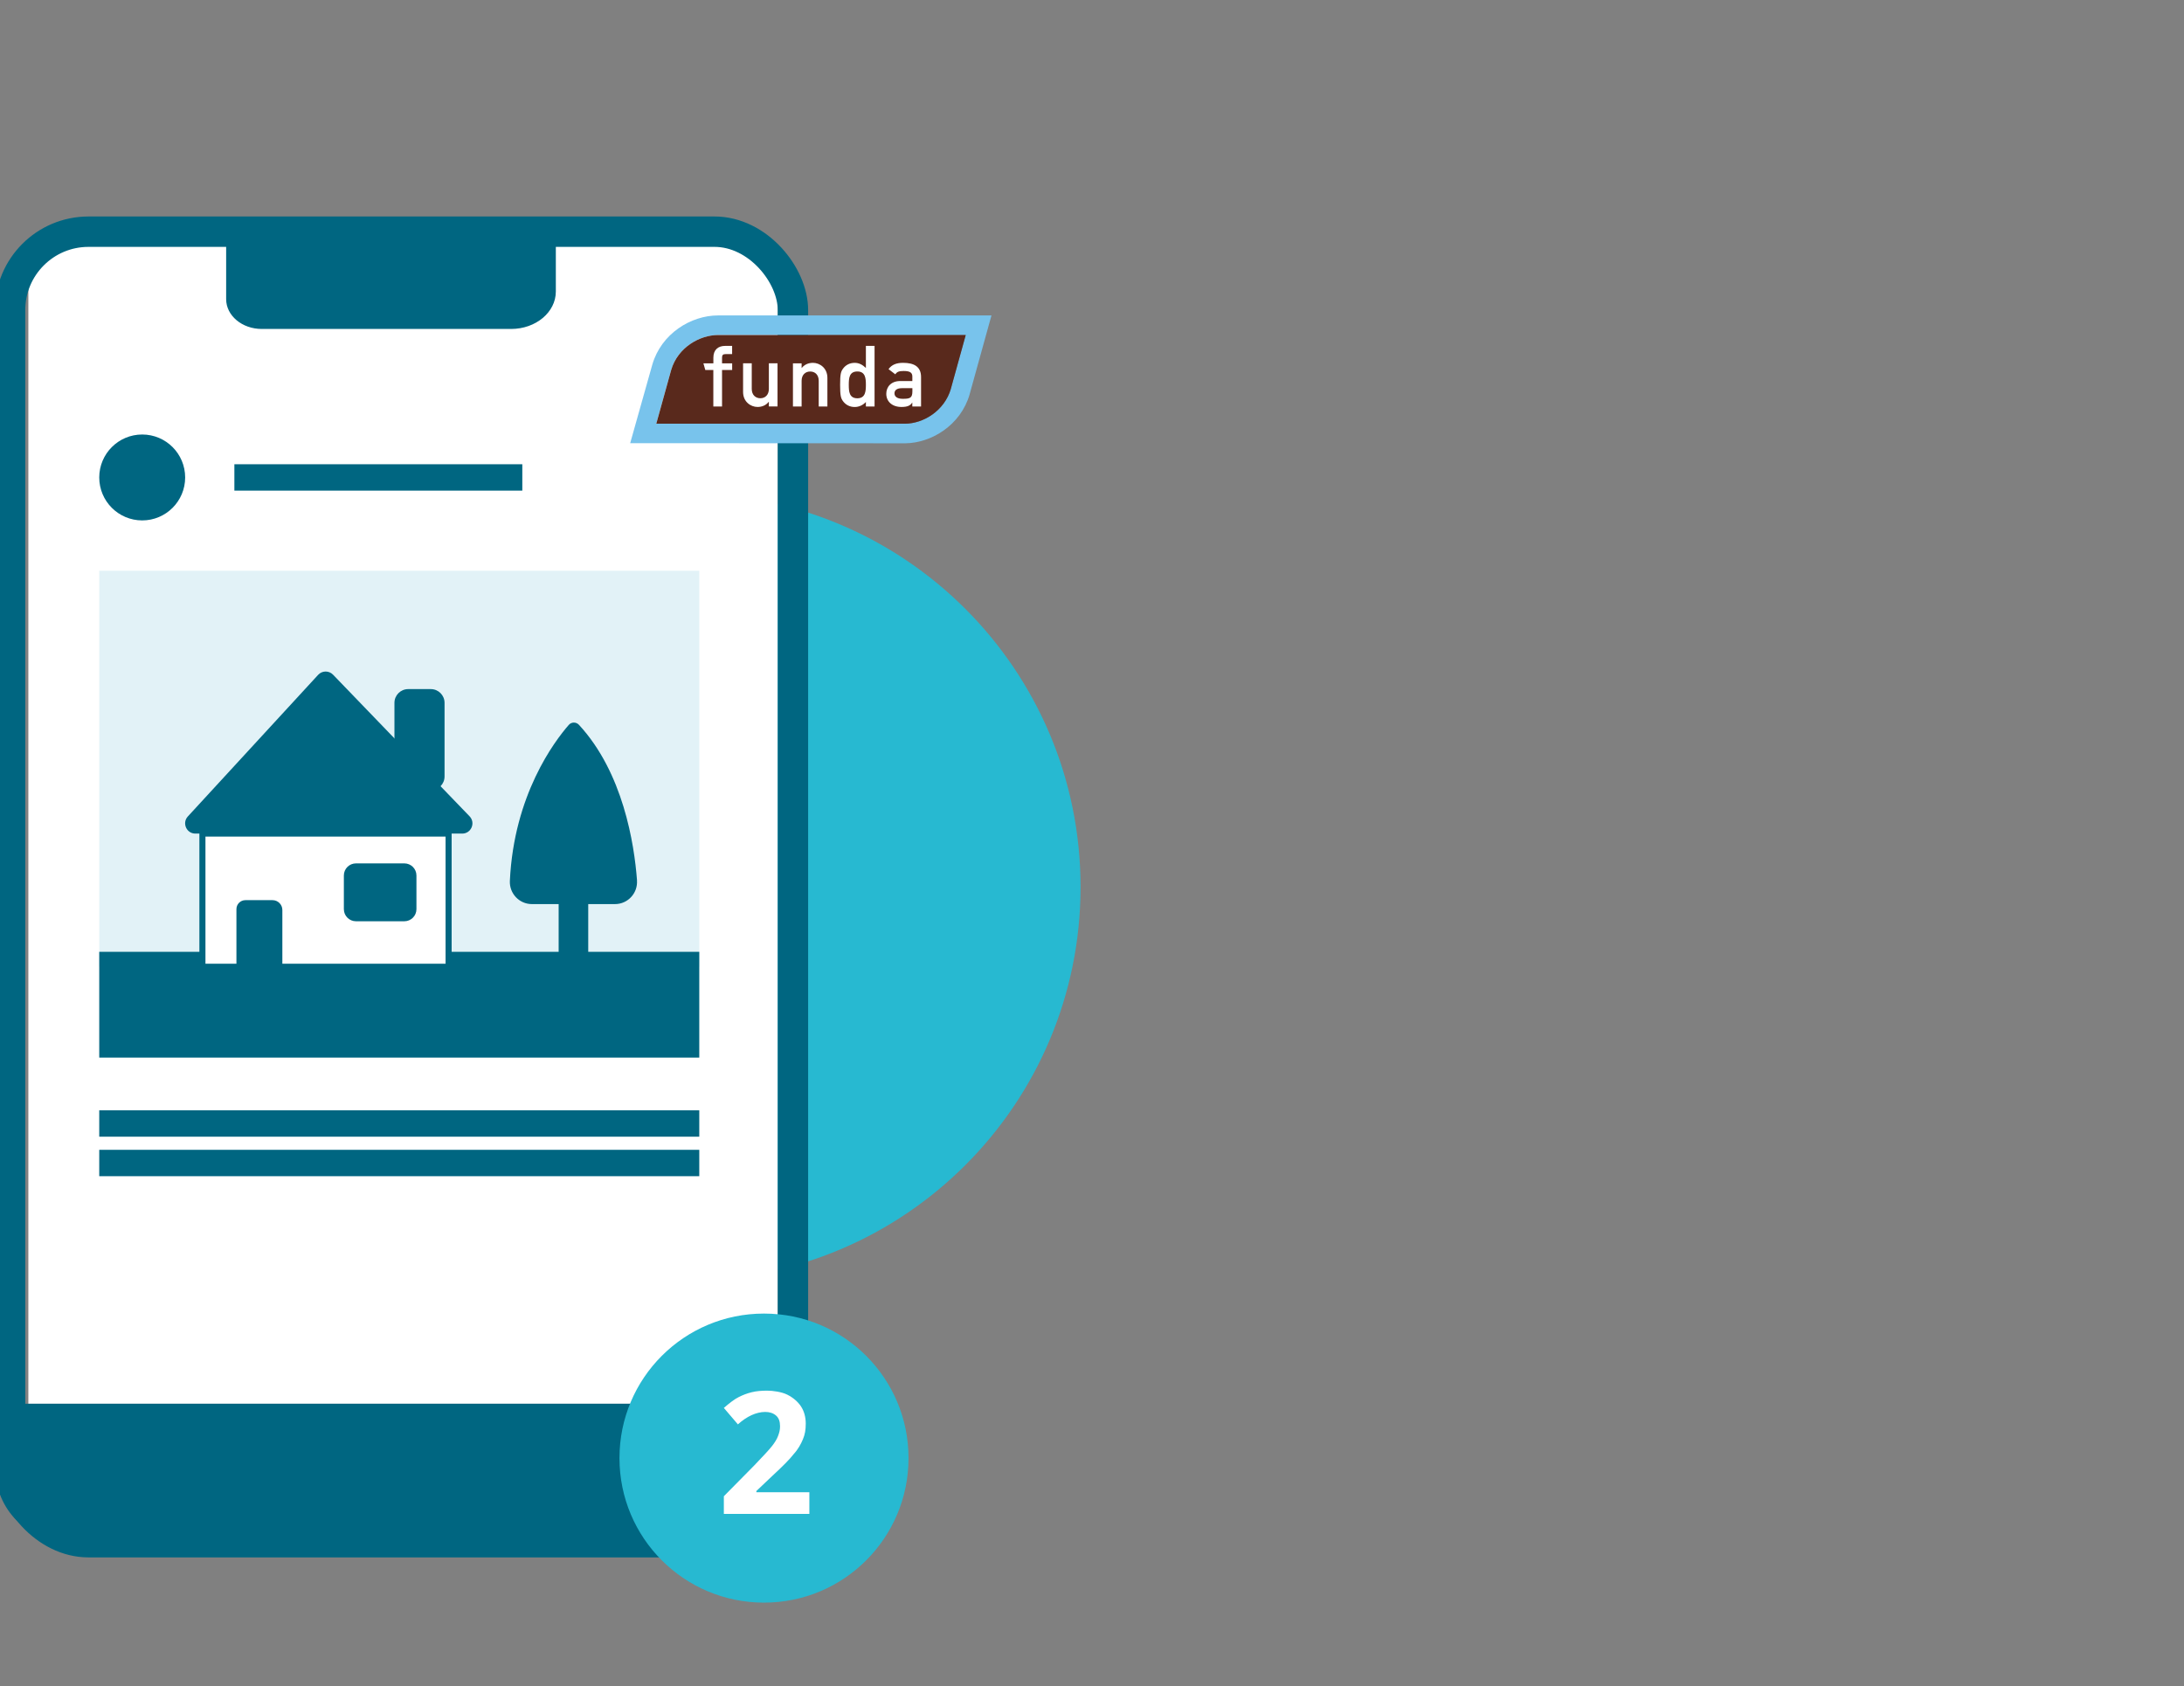
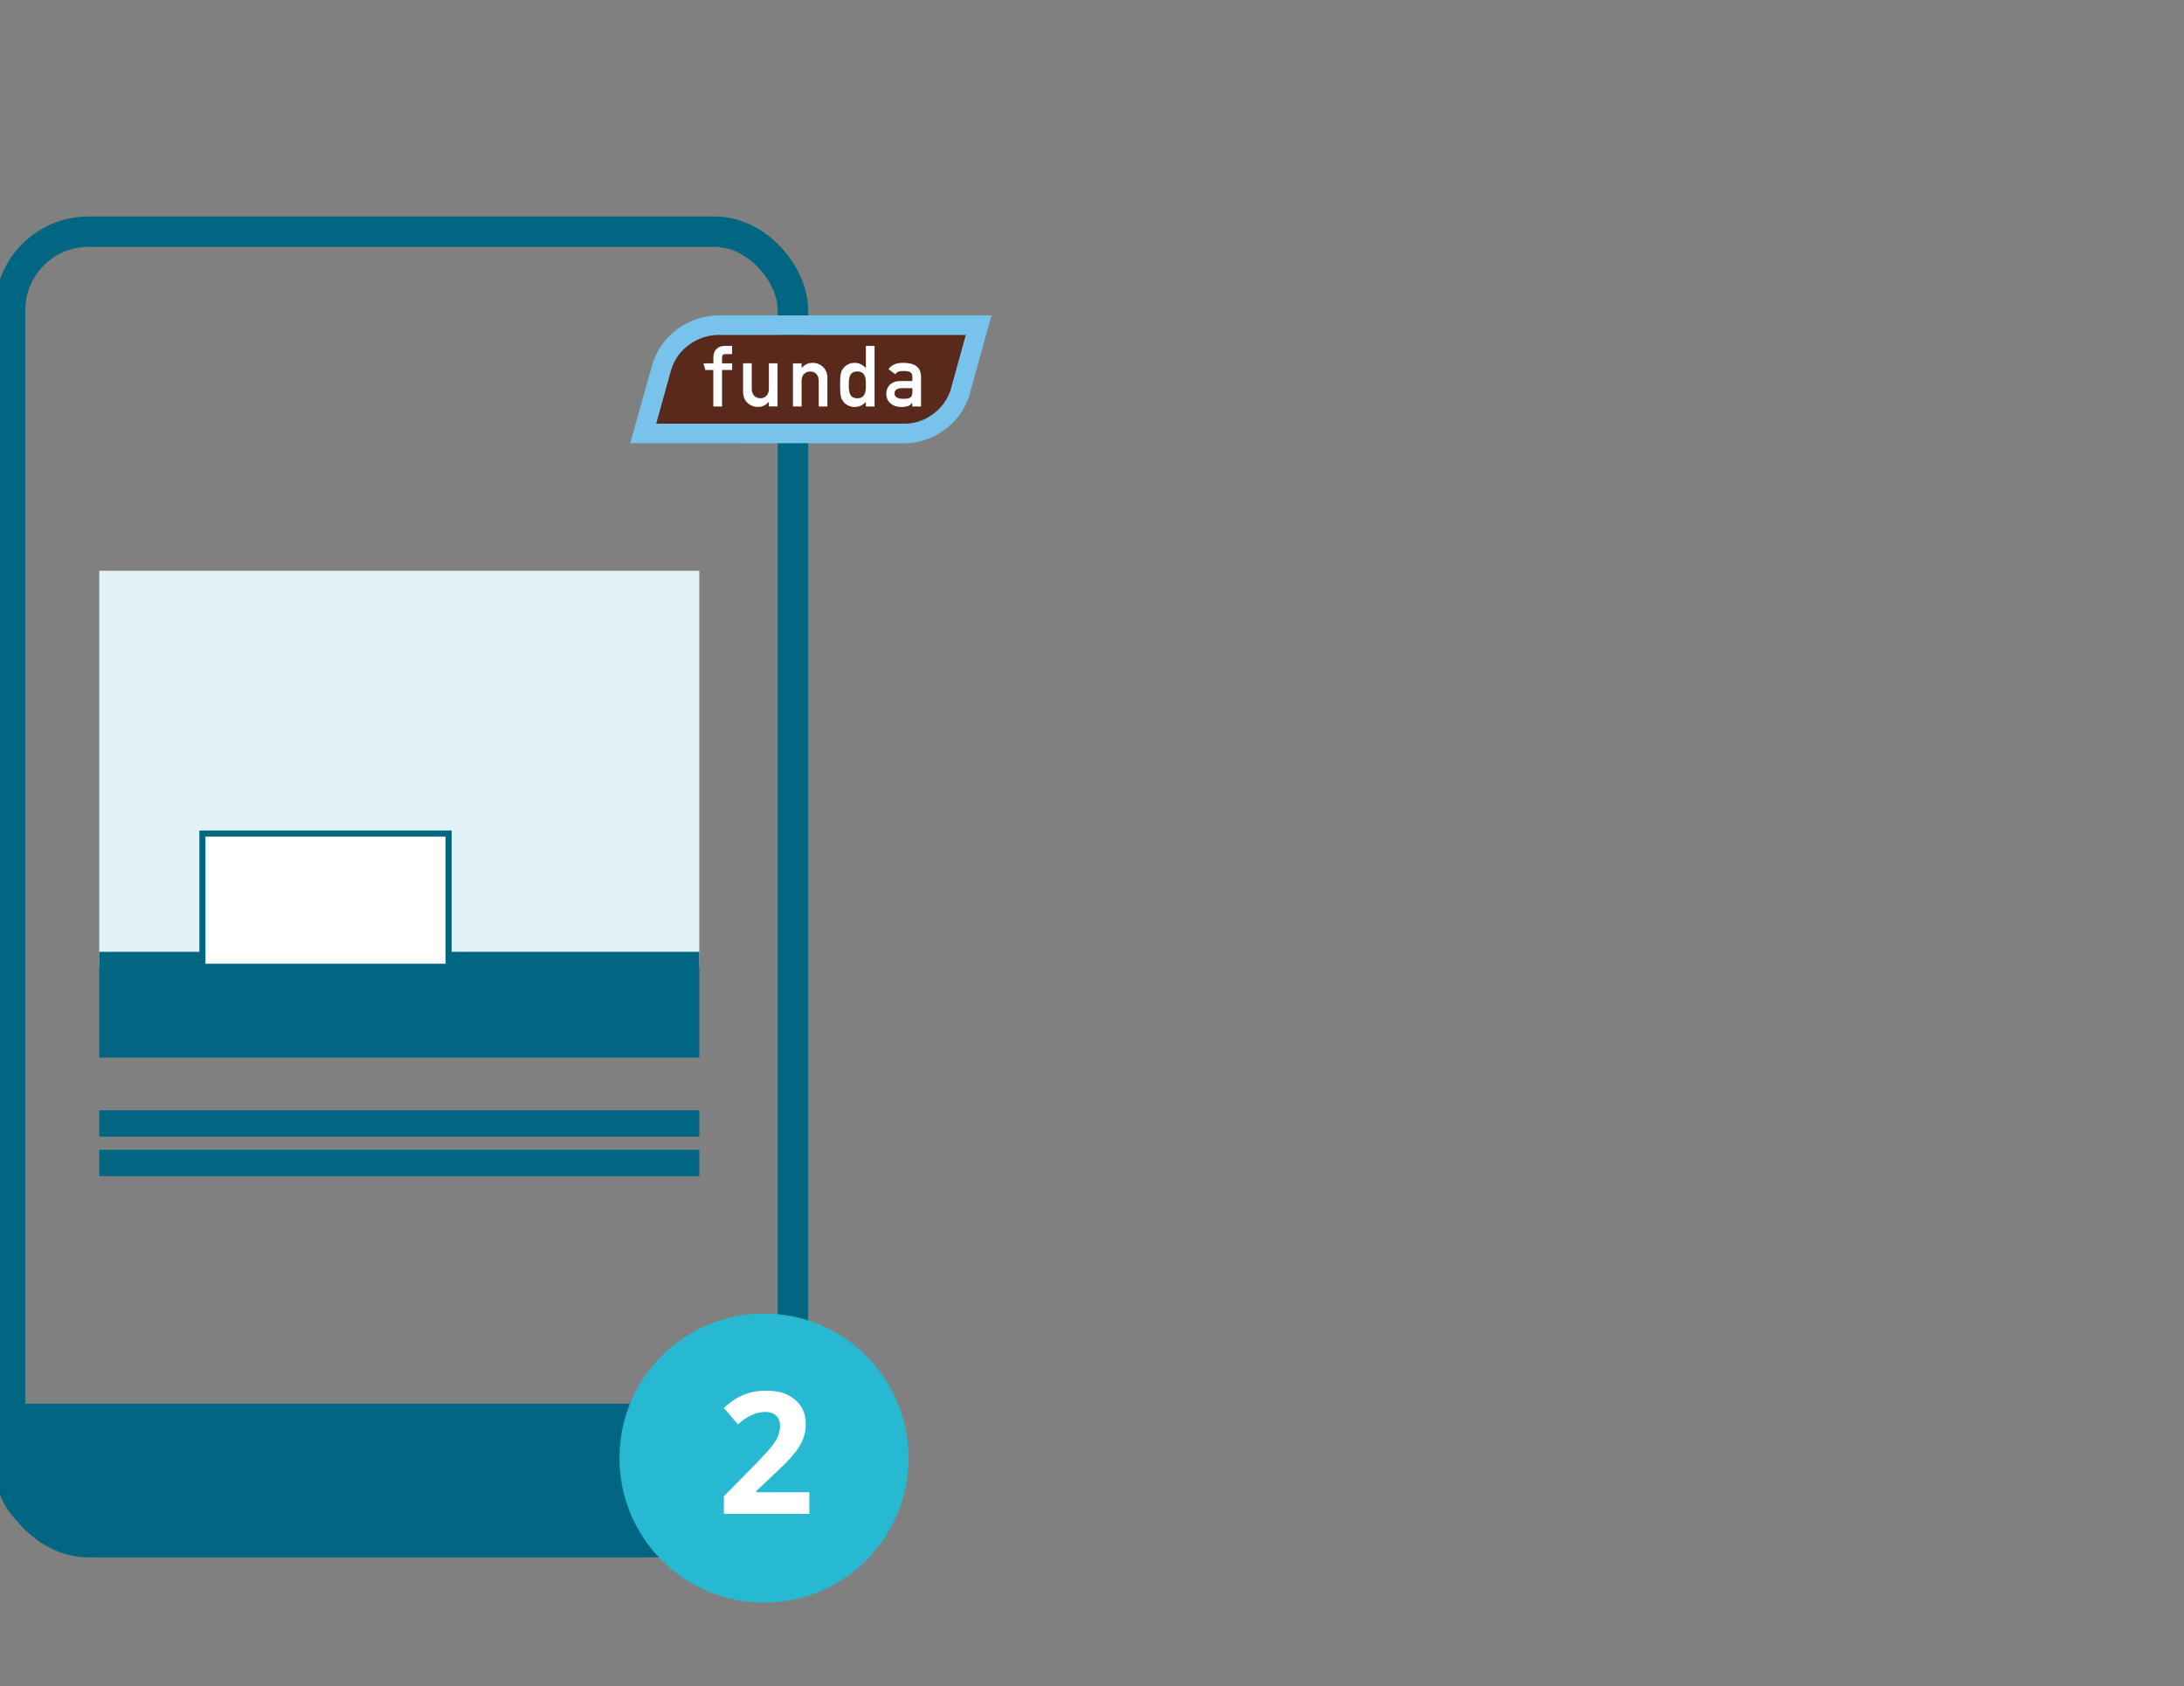
<svg xmlns="http://www.w3.org/2000/svg" id="Laag_1" version="1.1" viewBox="0 0 544 420">
  <rect x="0" y="0" width="544" height="420" fill="#808080" stroke="none" />
  <defs>
    <style>
      .st0, .st1, .st2 {
        fill: none;
      }

      .st3 {
        fill: #006681;
      }

      .st4 {
        fill: #59291c;
      }

      .st1 {
        stroke-width: 1.51px;
      }

      .st1, .st2 {
        stroke: #006681;
        stroke-miterlimit: 10;
      }

      .st5 {
        isolation: isolate;
      }

      .st6 {
        clip-path: url(#clippath-1);
      }

      .st7 {
        clip-path: url(#clippath-3);
      }

      .st8 {
        clip-path: url(#clippath-4);
      }

      .st9 {
        clip-path: url(#clippath-2);
      }

      .st10 {
        fill: #fff;
      }

      .st11 {
        fill: #27b9d1;
      }

      .st12 {
        fill: #78c3ec;
      }

      .st13 {
        clip-path: url(#clippath);
      }

      .st14 {
        fill: #e2f2f7;
      }

      .st2 {
        stroke-width: 7.57px;
      }
    </style>
    <clipPath id="clippath">
-       <rect class="st0" x="-24.19" y="27.97" width="293.34" height="361.03" />
-     </clipPath>
+       </clipPath>
    <clipPath id="clippath-1">
      <rect class="st0" x="-24.19" y="27.97" width="293.34" height="361.03" />
    </clipPath>
    <clipPath id="clippath-2">
-       <rect class="st0" x="-24.19" y="27.97" width="293.34" height="361.03" />
-     </clipPath>
+       </clipPath>
    <clipPath id="clippath-3">
      <rect class="st0" x="-24.19" y="27.97" width="293.34" height="361.03" />
    </clipPath>
    <clipPath id="clippath-4">
      <rect class="st0" x="-24.19" y="27.97" width="293.34" height="361.03" />
    </clipPath>
  </defs>
  <g>
    <g class="st13">
      <path class="st11" d="M171.18,318.91c54.11,0,97.97-43.86,97.97-97.97s-43.86-97.97-97.97-97.97-97.97,43.86-97.97,97.97,43.86,97.97,97.97,97.97" />
      <path class="st10" d="M183.64,60.05H16.02c-4.95,0-8.96,4.01-8.96,8.96v280.66h186.69V70.16c0-5.58-4.53-10.11-10.11-10.11" />
    </g>
    <rect class="st14" x="24.72" y="142.17" width="149.46" height="98.63" />
    <rect class="st3" x="24.72" y="237.09" width="149.46" height="26.35" />
    <g class="st6">
      <rect class="st2" x="2.51" y="57.71" width="195" height="326.44" rx="19.53" ry="19.53" />
-       <path class="st3" d="M56.33,55.12v19.39c0,4.11,3.97,7.43,8.87,7.43h62.12c6.14,0,11.13-4.17,11.13-9.32v-17.51H56.33Z" />
    </g>
    <rect class="st10" x="50.42" y="207.63" width="61.32" height="33.18" />
    <rect class="st1" x="50.42" y="207.63" width="61.32" height="33.18" />
    <g class="st9">
      <path class="st3" d="M79.25,168.09l-32.46,35.28c-1.5,1.63-.34,4.27,1.87,4.27h66.47c2.24,0,3.39-2.69,1.83-4.31l-34.01-35.28c-1.02-1.05-2.71-1.03-3.7.04" />
-       <path class="st3" d="M58.89,226.45v14.35h11.44v-14.13c0-1.35-1.1-2.45-2.45-2.45h-6.75c-1.24,0-2.24,1-2.24,2.24" />
      <path class="st3" d="M100.71,229.48h-12.04c-1.67,0-3.02-1.35-3.02-3.02v-8.38c0-1.67,1.35-3.02,3.02-3.02h12.04c1.67,0,3.02,1.35,3.02,3.02v8.38c0,1.67-1.35,3.02-3.02,3.02" />
      <path class="st3" d="M101.67,171.65h5.64c1.89,0,3.42,1.53,3.42,3.42v18.35c0,1.89-1.53,3.42-3.42,3.42h-5.64c-1.89,0-3.42-1.53-3.42-3.42v-18.35c0-1.89,1.53-3.42,3.42-3.42" />
      <path class="st3" d="M158.67,219.28c-.69-9.13-3.47-26.84-14.46-38.73-.69-.75-1.87-.75-2.54.02-3.58,4.1-13.67,17.46-14.67,38.85-.15,3.14,2.34,5.78,5.48,5.78h6.67v15.6h7.37v-15.6h6.67c3.2,0,5.71-2.73,5.47-5.92" />
      <path class="st3" d="M46.12,118.93c0,5.91-4.79,10.7-10.7,10.7s-10.7-4.79-10.7-10.7,4.79-10.7,10.7-10.7,10.7,4.79,10.7,10.7" />
    </g>
    <rect class="st3" x="24.72" y="276.57" width="149.46" height="6.57" />
-     <rect class="st3" x="58.38" y="115.64" width="71.72" height="6.57" />
    <rect class="st3" x="24.72" y="286.41" width="149.46" height="6.57" />
    <g class="st7">
      <path class="st3" d="M181.22,384.15H17.13c-10.1,0-18.29-8.19-18.29-18.29v-16.21h203.66v13.21c0,11.76-9.53,21.29-21.29,21.29" />
    </g>
    <g class="st8">
      <path class="st12" d="M225.35,105.54h-61.89c.42-1.52,3.69-13.32,3.71-13.38,1.64-5.62,7.1-8.71,11.69-8.71h61.68c-1.13,4.07-3.69,13.37-3.71,13.41-1.59,5.44-6.81,8.68-11.49,8.68M225.52,110.42c6.4-.07,13.76-4.43,16.01-12.22v-.03l5.43-19.6h-68.1c-6.78,0-14.13,4.53-16.38,12.25l-5.51,19.57,68.55.03Z" />
      <path class="st4" d="M236.84,96.86s2.58-9.34,3.71-13.41h-61.68c-4.59,0-10.05,3.09-11.69,8.71-.02.06-3.28,11.86-3.71,13.38h61.89c4.68,0,9.9-3.25,11.49-8.68" />
      <path class="st10" d="M177.69,101.25h2.16v-9.09h2.52v-1.65h-2.52v-1.42c0-.66.23-.89.93-.89h1.58v-2.04h-1.75c-1.67,0-2.92.91-2.92,2.93v1.42h-2.48l.47,1.65h2v9.09Z" />
      <path class="st10" d="M185.09,97.64c0,2.44,1.91,3.73,3.6,3.73,1.13,0,2.1-.42,2.78-1.27h.04v1.14h2.16v-10.75h-2.16v6.4c0,1.46-.91,2.31-2.12,2.31s-2.14-.85-2.14-2.31v-6.4h-2.16v7.14Z" />
      <path class="st10" d="M197.51,101.25h2.16v-6.4c0-1.46.91-2.31,2.14-2.31s2.12.85,2.12,2.31v6.4h2.16v-7.14c0-2.44-1.91-3.73-3.58-3.73-1.15,0-2.12.42-2.8,1.27h-.04v-1.14h-2.16v10.75Z" />
      <path class="st10" d="M213.56,92.53c2.02,0,2.12,1.78,2.12,3.33s-.1,3.35-2.12,3.35-2.14-1.67-2.14-3.35.11-3.33,2.14-3.33M215.68,101.25h2.16v-15.09h-2.16v5.49c-.81-.76-1.67-1.27-2.78-1.27-1.31,0-2.27.59-2.88,1.4-.59.76-.76,1.46-.76,4.09s.17,3.35.76,4.11c.62.81,1.57,1.4,2.88,1.4,1.1,0,2.1-.51,2.78-1.25v1.12Z" />
      <path class="st10" d="M227.26,97.47c0,1.68-.61,1.87-2.42,1.87-1.46,0-2.04-.63-2.04-1.36,0-.78.6-1.29,1.87-1.29h2.59v.78ZM227.26,101.25h2.16v-7.33c0-2.65-1.82-3.54-4.47-3.54-1.61,0-2.8.42-3.63,1.57l1.69,1.29c.38-.61.91-.83,2.04-.83,1.55,0,2.2.36,2.2,1.38v1.12h-2.99c-2.31,0-3.5,1.46-3.5,3.18,0,1.87,1.4,3.28,3.79,3.28,1.46,0,2.21-.34,2.65-1.08h.04v.95Z" />
    </g>
  </g>
  <path class="st11" d="M190.3,399.2c19.9,0,36-16.1,36-36s-16.1-36-36-36-36,16.1-36,36,16.1,36,36,36" />
  <g class="st5">
    <g class="st5">
      <g class="st5">
        <g class="st5">
          <g class="st5">
            <path class="st10" d="M201.4,377.1h-21.1v-4.4l7.6-7.7c2.2-2.3,3.7-3.9,4.4-4.8s1.2-1.7,1.5-2.5.5-1.5.5-2.4c0-1.2-.3-2.1-1-2.7s-1.6-.9-2.7-.9-2.3.3-3.4.8c-1.1.5-2.3,1.3-3.4,2.3l-3.5-4.1c1.5-1.3,2.7-2.2,3.7-2.7s2-.9,3.2-1.2c1.2-.3,2.5-.4,3.9-.4s3.6.3,5,1,2.6,1.7,3.4,2.9c.8,1.2,1.2,2.7,1.2,4.3s-.2,2.7-.7,3.9-1.2,2.5-2.3,3.7c-1,1.3-2.8,3.1-5.4,5.5l-3.9,3.7v.3h13.2v5.4h-.2Z" />
          </g>
        </g>
      </g>
    </g>
  </g>
</svg>